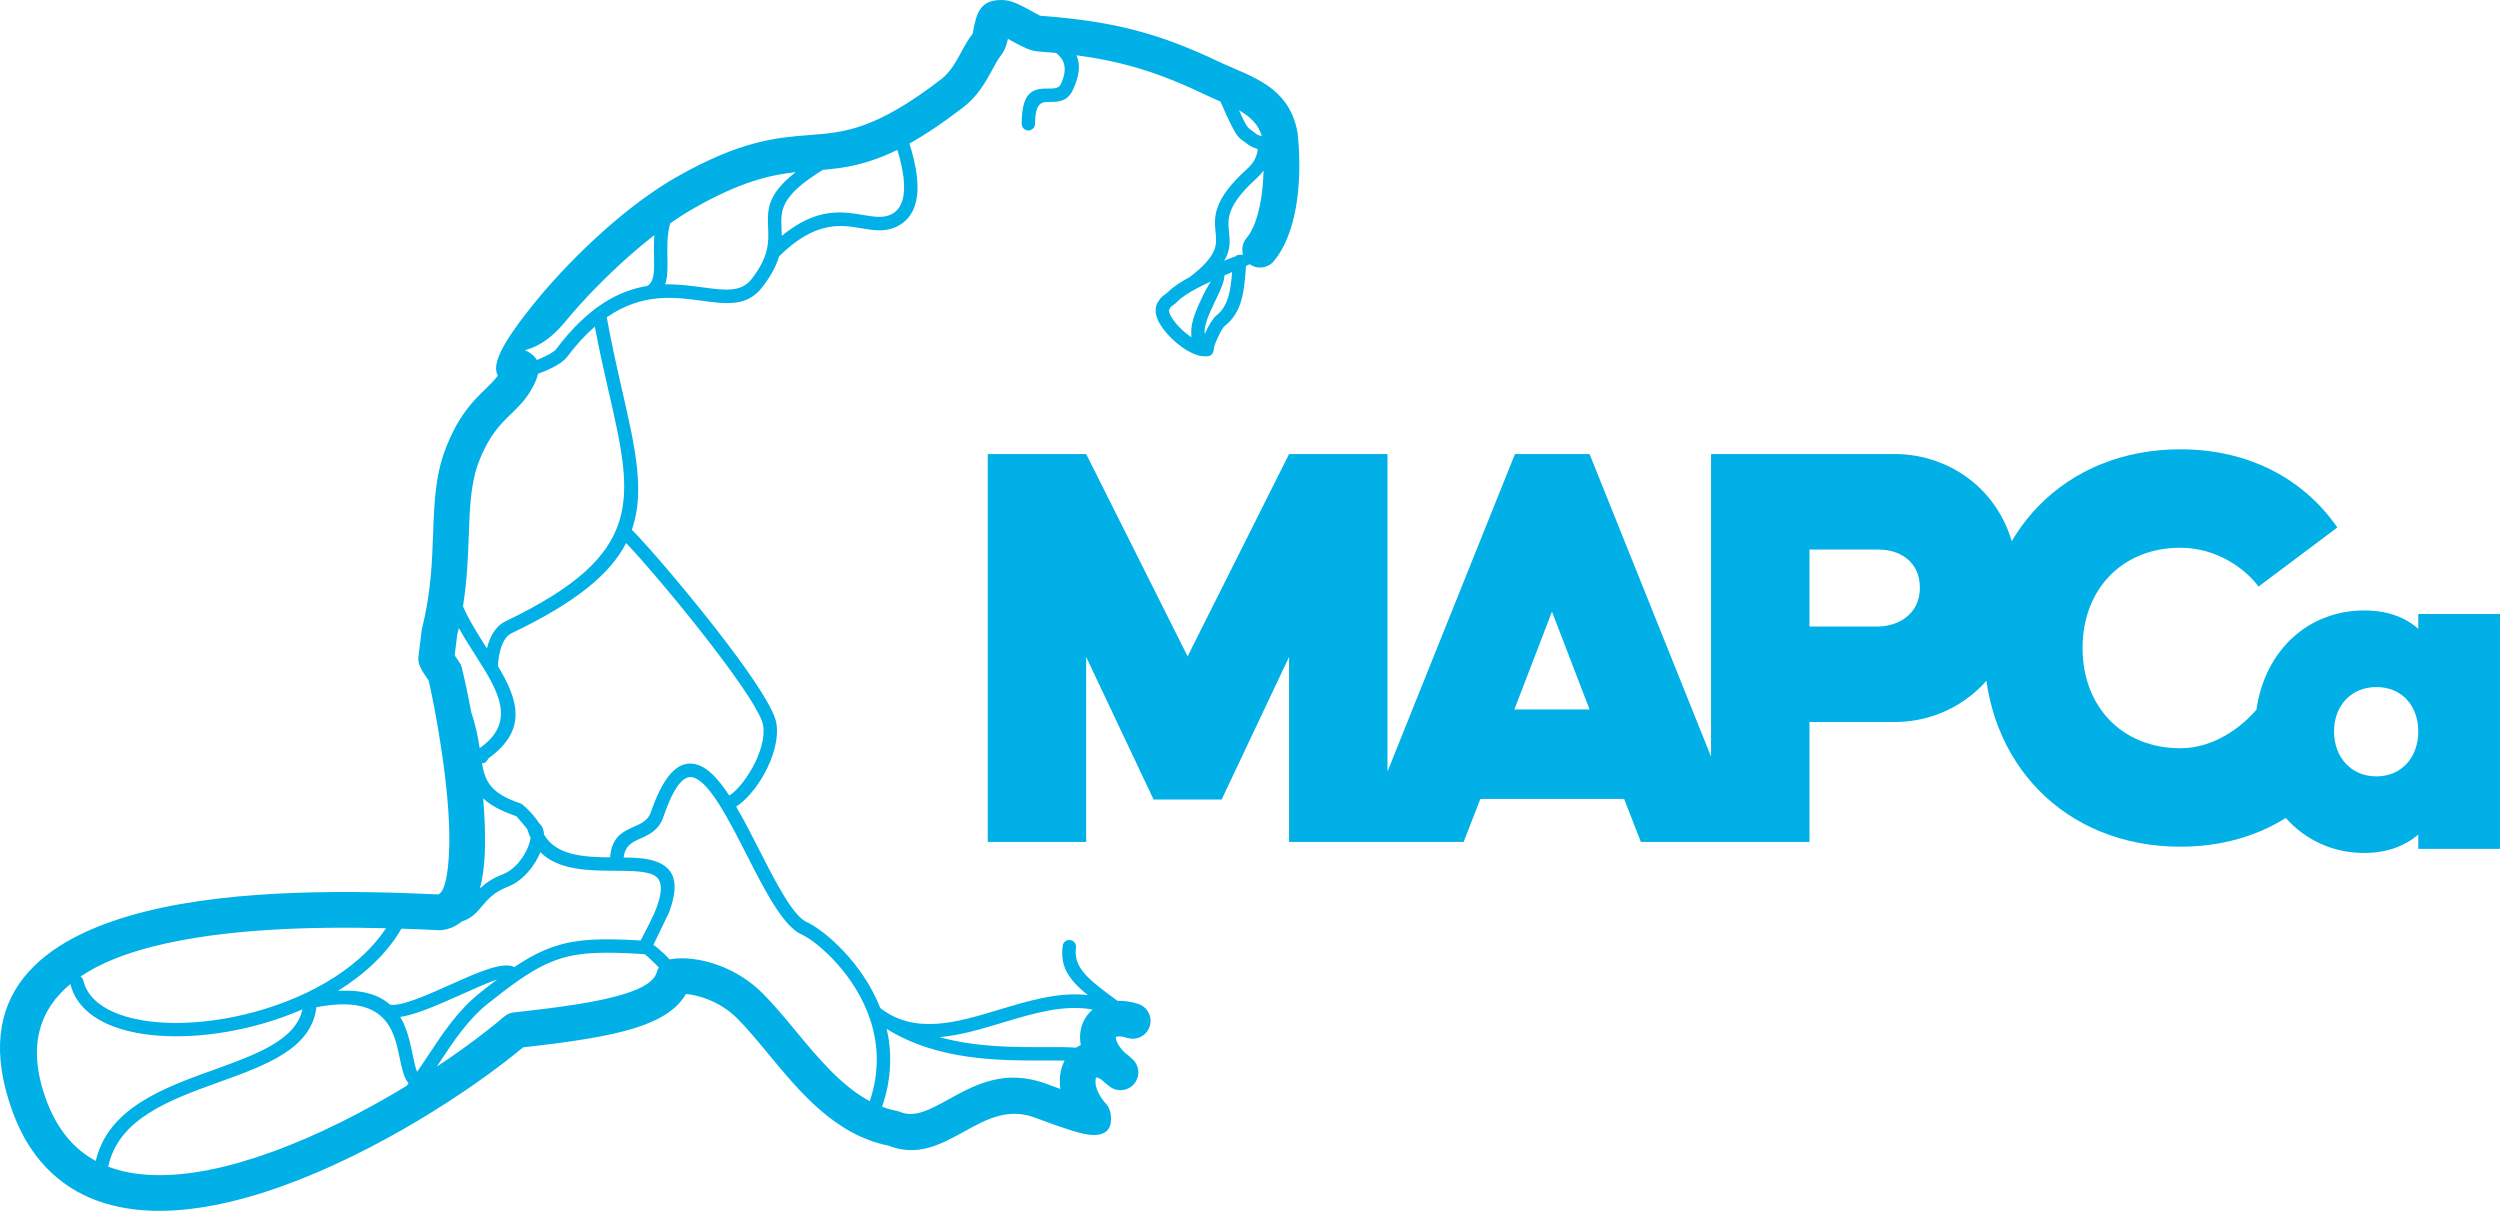
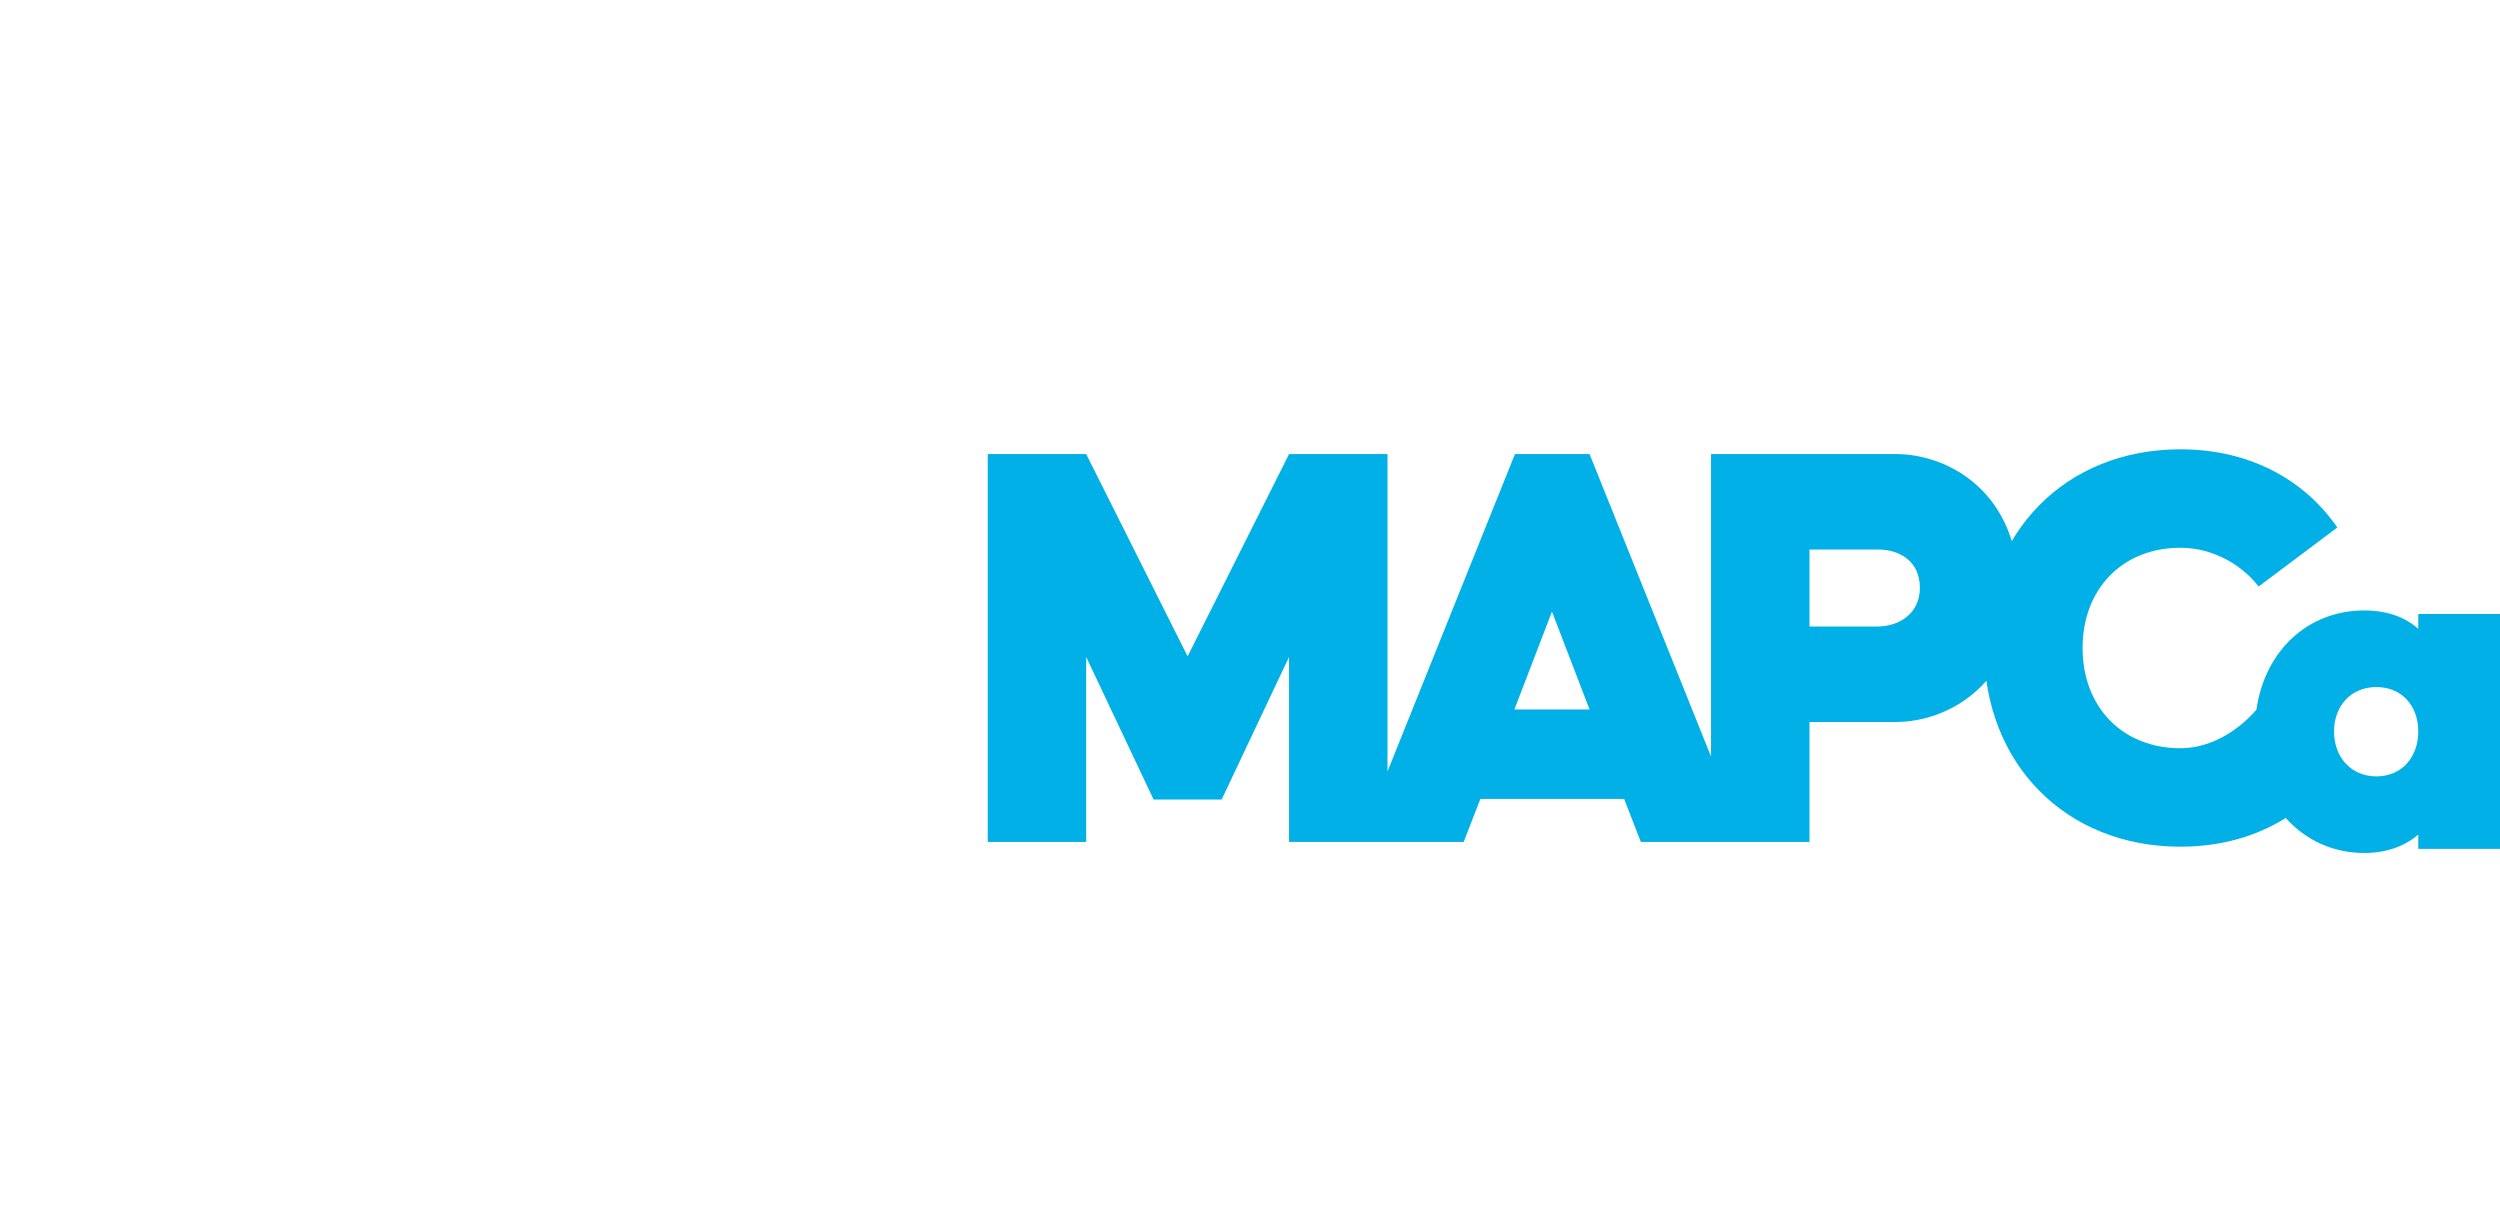
<svg xmlns="http://www.w3.org/2000/svg" xml:space="preserve" width="1117px" height="541px" version="1.1" style="shape-rendering:geometricPrecision; text-rendering:geometricPrecision; image-rendering:optimizeQuality; fill-rule:evenodd; clip-rule:evenodd" viewBox="0 0 9416.7 4560.8">
  <defs>
    <style type="text/css">
   
    .fil1 {fill:#00B0E6;fill-rule:nonzero}
    .fil0 {fill:#00B0E6;fill-rule:nonzero}
   
  </style>
  </defs>
  <g id="Plan_x0020_1">
-     <path class="fil0" d="M4666.7 415.4c28.6,62.7 34.4,66.7 45.7,74.4 4.9,3.3 10.4,7.1 18.1,13.8 3.8,3.3 12.1,7 22.1,9.7 -12.2,-46 -45.2,-75 -85.9,-97.9zm-663.8 3147c1.9,-13.8 14.6,-23.4 28.4,-21.5 13.8,1.9 23.5,14.6 21.6,28.4 -10.7,76.8 49.3,121.2 145.9,192.9l10.1 7.5c23.6,-0.7 49.6,2.8 77.5,11.4 35.5,10.9 55.4,48.5 44.5,84 -10.9,35.5 -48.5,55.4 -84,44.5 -21.5,-6.6 -36.2,-7.3 -44.1,-3.9 -0.1,1.3 0.1,3.2 0.6,5.7 2.6,15.3 13.2,33.8 33.2,53.4 10.2,7.6 20.5,16.3 30.7,26.2 26.6,25.9 27.2,68.5 1.3,95.1 -25,25.7 -65.7,27.1 -92.4,3.7 -9.4,-7.2 -18.1,-14.7 -26.2,-22.3 -9.1,-6.3 -16.2,-9.1 -21.4,-9.2 -0.4,1.2 -0.8,2.8 -1.3,4.8 -4.6,21.8 5,54.9 35.2,90.8l3.2 3.4c9.9,11.4 15.8,24.3 17.7,38 9.1,63.7 -23.3,86.2 -85.2,78.3 -10.5,-1.4 -23.3,-4.3 -37.4,-8.2 -54.7,-15.2 -144.2,-48.7 -163,-55.8 -101.5,-38.3 -185.5,8.1 -262.9,50.9 -92.2,50.8 -177.7,98 -289,54.6 -199.6,-40.4 -331.7,-200 -452.5,-346.1 -39.7,-48 -78.1,-94.4 -114.6,-131.2 -34.9,-35.1 -75.2,-59.1 -113.9,-74.1 -30.2,-11.6 -58.3,-17.8 -81.1,-19.6 -33.7,58.2 -97.9,99 -195,129.1 -99.3,30.8 -237.2,51.7 -418.2,71.7 -198.1,164.7 -552.5,394.7 -903.5,521.4 -172.4,62.3 -345,100 -499.9,93.9 -164,-6.5 -308.2,-61.1 -413.4,-184.9 -43.5,-51.1 -79.7,-114.1 -107.3,-190.4 -158.3,-438.5 107.6,-651.3 495.3,-750.1 352.7,-89.9 810.5,-79.8 1109.7,-65.8 23.7,-11.5 35.3,-71.6 39.7,-151.9 5.5,-101.1 -5.5,-226.4 -21,-341.1 -21.4,-157.5 -49.3,-289.1 -55.9,-313.1l-19.1 -28.4c-3.1,-4.2 -5.7,-8.8 -7.9,-13.8 -0.2,-0.7 0.1,0.2 -0.2,-0.3 -1.7,-3.4 -3.6,-6.9 -5.3,-11.2 -5,-10.9 -7.2,-23.4 -5.6,-36.2l12.5 -100.1c0.4,-2.7 0.9,-5.5 1.6,-8.2 33.2,-133.3 37.4,-249.7 41.1,-353.9 4.3,-117.6 8,-221.2 48.2,-323.7 48.9,-124.8 102.9,-177.1 150.2,-223 16.9,-16.4 32.7,-31.7 45.5,-49.4 -21,-37.3 1.9,-108.7 150.6,-289 66.2,-80.3 157.8,-176.9 258.1,-265.2 83.4,-73.4 174.1,-142.2 263.3,-193.1 243.8,-138.9 379.1,-149.3 504.5,-158.9 128.2,-9.9 244.8,-18.9 493.5,-210.1 34.1,-26.2 55.4,-65.3 74.8,-100.9 13.6,-25.1 26.5,-48.8 43.9,-71 0.9,-1.2 1,-8 2.9,-17 12.1,-57.7 24.2,-114.6 115.1,-109.1 30.9,1.8 65,20.3 98.4,38.4 19.1,10.3 36.7,20.4 37.2,20.4 127.6,9.8 234.9,24 341.7,50.5 106.8,26.5 211.8,65.3 334.6,124.1 11.5,5.5 31.6,14.1 51.7,22.8 108.3,46.7 215.7,93 242.5,245.8l-0.2 0 0.7 5.3c9.7,100.5 6.7,194 -7.2,272.5 -15.1,85.7 -43.6,156.6 -83.4,203.7 -22.8,26.9 -62.3,31.5 -90.5,11.3 -4.5,2.1 -9.2,4.3 -14.1,6.5l-1.4 17.1c-6,77.1 -12.3,158.4 -80.9,210.8 -4.3,3.4 -15,22.4 -24.7,43.4 -8.2,17.9 -14.8,35.6 -14.8,43.9 0,13.9 -11.3,25.3 -25.3,25.3 -19.8,0 -33.2,-2.2 -42.1,-7 -20.9,-6.5 -47.1,-22.4 -71.3,-42.7 -19.9,-16.8 -39.4,-36.8 -53.8,-56.9 -16.1,-22.4 -26.5,-46 -26.1,-67.7 0.2,-12.7 3.9,-24.4 11.6,-34.7 7.4,-12.6 17.7,-20 26.8,-26.5 3,-2.1 5.8,-4.2 6.5,-5 18.7,-20 49.2,-39.8 84.5,-58.8 105.2,-80.9 101.1,-121.6 96.6,-165.9 -5.9,-58.7 -12.4,-122.2 119,-241.3 33.5,-30.4 37.3,-56.5 39.7,-74.2 -16.7,-5 -31.9,-12.6 -40.1,-19.7 -5.2,-4.6 -9.7,-7.6 -13.6,-10.3 -22.2,-15.1 -31,-21.1 -87,-149.2l-4.6 -1.9c-16.3,-7.1 -32.6,-14.1 -56.4,-25.5 -113.6,-54.4 -210.6,-90.1 -308.8,-114.5 -55.6,-13.9 -112.1,-24.1 -172.7,-32.1 14.3,30.4 14.3,71.5 -13.2,130.2 -21.1,45 -54.9,45.2 -88.7,45.3 -26.8,0.1 -53.8,0.3 -53.8,82.4 0,13.9 -11.3,25.3 -25.2,25.3 -14,0 -25.3,-11.4 -25.3,-25.3 0,-132.3 52.2,-132.5 104.1,-132.7 17.9,-0.1 35.7,-0.2 43.3,-16.4 29,-61.7 11.1,-95.1 -17.6,-117.5 -22.8,-2.2 -46.2,-4.2 -70.5,-6.1 -28.1,-2.1 -59.2,-19 -91,-36.2l-20.1 -10.9c-4.6,21.1 -10.6,42.3 -26.7,62.8 -10.4,13.4 -20.8,32.4 -31.7,52.5 -25.9,47.6 -54.4,99.8 -110.7,143.1 -77.2,59.4 -143.4,103.2 -201.9,135.8 11.8,37.5 23.4,81.4 28.1,124.5 8.5,76.5 -4,150 -70.4,185.6 -45.9,24.6 -89.6,17.3 -139.3,9 -77.6,-13 -172.6,-28.9 -309.4,105.7 -10,34.4 -29.3,73.3 -65.8,119.3 -56.4,70.9 -133.1,60.5 -227.5,47.8 -99.8,-13.5 -222.1,-30 -355.8,62.6 18.4,101.7 39,192.3 57.9,274.7 49.8,218.3 87,381.8 36.8,525.6 64.7,65.2 231.6,260 362.8,433.4 95.6,126.5 173.2,243.3 181.5,295.5 9.5,58.9 -12,129 -44.6,188.7 -30.1,55.2 -71.1,102.6 -107,125.3 29,49.3 57.5,105.3 85.9,160.8 66,129.6 131,257 185.5,276.8 1.5,0.5 2.9,1.2 4.2,2 59.3,30.5 200.1,147.3 267.3,319.1 131.1,101.4 288.1,54.2 447,6.3 112.1,-33.8 225.2,-67.8 334.7,-55.1 -68.1,-55.5 -105.7,-104.6 -94.5,-185.8zm112.7 240.4c-108,-20.5 -223.8,14.4 -338.5,48.9 -80.4,24.2 -160.3,48.3 -238.1,54.9 138.6,38.4 282.9,37.9 395.5,37.5 44.9,-0.2 85,-0.3 118.9,2.1 5.6,-3.8 11.4,-7.2 17.6,-10.1l-0.4 -2c-5.1,-30 -1.8,-58.5 9.2,-83.6 8.2,-18.6 20.2,-34.8 35.8,-47.7zm-105.3 191.9c-22.9,-0.4 -48.4,-0.3 -75.8,-0.2 -167.2,0.6 -401.3,1.4 -594.5,-118.9 20,87.8 19.4,186.6 -17.5,293.2 17.7,6.7 35.9,11.8 54.6,15.4 5.8,1 11.3,2.8 16.4,5.3 53.8,20.8 112.9,-11.8 176.6,-47 103.4,-57.1 215.5,-119 375.1,-58.7 7.4,2.7 26.1,9.7 48.9,18 -3.5,-23.9 -2.7,-46.4 1.6,-66.6 3,-14.5 8,-28.1 14.6,-40.5zm-1263.5 -998.4c26.4,-15.1 61.3,-57.1 88.8,-107.4 27.9,-51.2 46.5,-109.8 39,-156.7 -6.8,-42.8 -80.6,-152 -172,-272.9 -122,-161.3 -273.8,-340.1 -344.1,-413.9 -60.5,117.4 -189.3,223.7 -431.3,339.6 -15.6,7.4 -26.7,22.5 -34.7,40.8 -10.9,25 -15.6,55.5 -17.1,82.7 74.7,125.1 114.5,240 -35.5,347.8 -0.5,1.1 -1.1,2.4 -2,3.8l-0.1 0.1c-7.3,11.6 -12.9,16.2 -22.5,14.3 11.9,68.8 32.6,113.9 145.9,152.1 7.3,2.4 28.7,22.6 45.4,42.1 9.4,10.9 18.2,22.4 23.6,31.5 6.6,5.4 11.5,12.4 14.7,20.9 2.6,6.7 4,14.3 4.4,22.6 46.1,79.4 151.6,84.8 248.8,85.7 5.9,-78.2 48.6,-97.2 92.2,-116.5 25.1,-11.2 50.7,-22.5 61.3,-53.5 53.5,-156.4 114,-200.1 178.2,-178.1 40.3,13.7 79.1,57.1 117,115zm2012.7 -2353.6c-7.1,9.7 -16.2,19.8 -27.7,30.3 -112.5,101.9 -107.4,152.5 -102.6,199 3.5,35.1 6.9,68.5 -17.9,110.5l17.1 -7.4c8.3,-3.6 16.5,-6.5 24.3,-9 5,-4.6 11.9,-7.1 19.2,-6.4 1,0.1 1.9,0.2 2.9,0.4l7 -1.5c-5.8,-20.8 -1.5,-43.9 13.4,-61.6 24.1,-28.5 42.5,-77.3 53.5,-140 6.2,-34.9 9.8,-73.3 10.8,-114.3zm-1379.4 -78.3c-112.8,55.6 -196.8,68.1 -280.7,75.4 -160.7,98.8 -158.5,153 -155.7,217.3 0.4,10.2 0.8,20.6 0.9,31.3 131.3,-108 227.6,-91.9 307.6,-78.5 40.7,6.8 76.5,12.8 107.1,-3.6 43.2,-23.2 50.6,-77.8 44.2,-135.7 -4,-36 -13.4,-73.2 -23.4,-106.2zm-382.9 84c-95.3,10.5 -207.3,35.6 -383.5,136 -29.5,16.7 -59.4,35.9 -89.3,57 -12,41.8 -11.2,85.9 -10.5,125.4 0.8,39.7 1.4,75.7 -8.4,104.3 50.9,-0.9 98.6,5.5 142.4,11.4 78.8,10.7 142.7,19.3 181.3,-29.2 68.7,-86.6 66.3,-143.5 64.1,-194.2 -2.9,-67.6 -5.3,-126 103.9,-210.7zm-532.1 236.9c-31.2,24.2 -62,49.8 -92.1,76.3 -96,84.5 -182.1,175.1 -243.3,249.4 -75.3,91.3 -135,102.1 -152.8,108.3 4.1,1.5 8.3,3.4 12.7,5.9 13.9,8 25.3,17.8 32.3,30.7 4.2,-1.6 8.5,-3.3 12.7,-5.1 27.5,-11.6 52.7,-25.4 60.2,-35.5 121.2,-161.4 237.3,-220.7 342.5,-238.1 28,-14.5 27.2,-57.8 26.3,-109.6 -0.5,-26.1 -1,-54 1.5,-82.3zm-438.3 522.3c-3.6,16.5 -11.5,35.8 -24.5,58.5 -23.3,40.7 -49.8,66.4 -78.7,94.4 -37.5,36.3 -80.3,77.8 -118.7,175.6 -32.1,81.8 -35.4,174.3 -39.1,279.4 -3,81.5 -6.1,170 -21.9,268.6 23.3,53.3 56.6,105.5 88.7,155.9l1.5 2.4c3.1,-12.7 7.1,-25.1 12.2,-36.7 12.4,-28.6 31.2,-52.8 59.2,-66.2 526.9,-252.4 480.3,-456.9 388.6,-858.6 -17.5,-76.5 -36.5,-159.8 -53.6,-250.7 -34.5,30 -69.7,67.8 -105.4,115.3 -13.1,17.5 -46.4,37.2 -81,51.7 -9,3.8 -18.2,7.3 -27.3,10.4zm-298.4 958.1c-2,8.9 -4.1,17.9 -6.4,27l-9.4 75.6 18 26.8c2.3,3.4 4.2,7 5.8,10.6l0.3 0.7c2.2,5.3 3.7,10.8 4.6,16.3 7,27.8 20.1,86.2 33.8,160.1 17.6,51.7 25.8,96.3 31.7,135.2 143.1,-100.4 67.4,-219.2 -16.6,-350.9 -21.1,-33 -42.6,-66.8 -61.8,-101.4zm91.6 641.3c6.4,75.6 9.1,150.6 5.5,217 -2.4,44.6 -8,86.1 -17.5,122.7 19.9,-19.2 45.7,-38.1 85.3,-53.2 39.1,-14.9 70.3,-51.4 88.5,-87.5 7.7,-15.2 13,-30 15.5,-42.9l0 -0.1c0.5,-2.5 0.9,-4.9 1.1,-7.2 -4.2,-9 -7.9,-18.8 -11.2,-29.2l-0.6 -1.9c-0.7,-2.2 -8.9,-12.3 -18.3,-23.2l-23.1 -27.1c-60.4,-20.4 -99.3,-42.3 -125.2,-67.4zm-80.6 463.8c-10.6,8.9 -22.2,16.2 -35,21.8 -11.9,5.2 -24.6,8.8 -38,10.6 -4.3,0.6 -8.6,0.8 -12.8,0.5 -43.9,-2.1 -91.3,-4.1 -141.5,-5.7 -54.4,93.8 -139.1,172.2 -239.3,234.3 95.5,-5.6 156.4,16.4 196.5,51.8 41,8.2 141.6,-36.8 235.5,-78.8 97.5,-43.6 189.1,-84.5 232.9,-62.8 56.9,-38.3 106.4,-63.9 158.8,-80.2 85.5,-26.7 176.1,-28.1 316.9,-19.8 19.3,-38.4 48.1,-90.9 59.8,-124.6 29.4,-79.6 15.8,-112.5 -19.1,-125.4 -32.8,-12 -83.2,-12.4 -137.5,-12.7 -100.4,-0.5 -212.8,-1.2 -281.1,-70 -2.6,6.2 -5.4,12.6 -8.6,18.9 -23.1,45.6 -63.5,92.2 -115.6,112 -50.5,19.3 -74.1,47.2 -94.7,71.4 -21.6,25.4 -40.5,47.7 -77.2,58.7zm-285.5 25.5c-272.9,-6.7 -610.3,0.7 -879,69.2 -104.5,26.6 -198.1,63.1 -271.5,112.6 5.1,3.4 9.1,8.7 10.6,15.3 12.3,52.3 52.9,91.4 111.8,117.8 58.4,26.2 134,39.9 218.4,41.7 85.4,1.8 179.7,-8.7 274,-30.9 214.4,-50.5 427.5,-161.3 535.7,-325.7zm-1188.7 210.2c-116.1,96 -164,234.5 -92.3,433.1 21.7,60 49.9,109.2 83.6,148.8 30.2,35.5 65.2,63.4 104.2,84.4 47.4,-199.8 253.8,-274.4 446.8,-344 158.1,-57.1 306.3,-110.7 331.8,-226.9 -67.6,29.4 -138.6,52.6 -209.6,69.3 -98.1,23.1 -196.6,34 -286.5,32 -91,-1.9 -173.4,-17 -237.9,-45.9 -72.7,-32.6 -123.4,-82.6 -140.1,-150.8zm142.5 687.9c50.2,19.2 105.7,29.2 164.8,31.5 136.4,5.4 291.9,-29.1 449.3,-86 176.3,-63.6 353.8,-154.9 510,-250l7.1 -9.1c-18.4,-22.7 -25.6,-57.9 -33.9,-98 -20.7,-100.5 -49.5,-239.5 -313.2,-189 -18.7,156.4 -187.2,217.3 -367.4,282.4 -182.9,66 -379,136.9 -416.7,318.2zm1237.5 -376.6c100.4,-66.6 187.7,-132.3 254.3,-188.9 10.8,-9.1 23.7,-14.3 36.8,-15.6 183,-19.8 319.9,-39.8 413,-68.6 74.4,-23.1 115.2,-49 124.7,-83.3 1.7,-6.3 4.2,-12.1 7.5,-17.4 -2.9,-3.1 -5.9,-6.1 -8.9,-9.1 -21.5,-21.5 -41.9,-40.3 -45.4,-41l-1.2 -0.1c-143.7,-8.9 -233.3,-8.6 -314.5,16.7 -51.8,16.1 -101.3,42.7 -160.5,84 -0.8,0.6 -1.6,1.1 -2.4,1.6 -33.4,23.4 -69.8,51.3 -111.4,84.6 -74.1,59.2 -126.4,138.1 -178.5,216.7l-13.5 20.4zm877.1 -403.9c2,-0.5 3.9,-0.9 5.9,-1.2 45.6,-7.8 114.8,-1.6 185.1,25.7 54.6,21.1 111.5,54.9 160.8,104.6 42.5,42.9 82.1,90.7 123.1,140.2 82.8,100.1 171.6,207.4 279,264.7 38.1,-113.4 31.3,-216.6 2.4,-305.1 -56.8,-173.5 -196.5,-291 -253.1,-320.1 -72.7,-27.9 -141.7,-163.2 -211.8,-300.6 -68.8,-134.9 -138.8,-272.1 -200.1,-293.1 -35.1,-12 -72.6,25.2 -114.2,146.6 -17.8,52 -53.6,67.9 -88.7,83.5 -28.2,12.5 -55.9,24.8 -61.6,70.7 46.6,0.6 89.2,3.1 122.4,15.3 63.7,23.5 91.8,74.5 49.1,190.2 -0.5,1.4 -1.1,2.8 -1.9,4l-29.7 62.1 -27.8 57.6c14.7,10.3 31.7,24.8 47.1,40.3 4.8,4.8 9.5,9.7 14,14.6zm1252.4 -3479l-0.6 -0.2c-11.1,-0.7 -7.1,-0.4 0.6,0.2zm712.5 1135.7c0.1,-5.5 0.1,-11.6 -0.1,-18.4 -1.7,-43 23.8,-96.3 46.2,-143.1 9.7,-20.3 20.7,-37.6 27.7,-49 -17.8,8.3 -35.2,16.8 -51.3,25.3 -1,0.6 -2.1,1.2 -3.1,1.6 -31,16.6 -57,33.3 -71.7,49.1 -4.6,4.9 -9.2,8.2 -14.1,11.7 -4.8,3.4 -10.3,7.4 -12.8,11.2l-0.4 0.8 -0.1 0.2 -0.4 0.9c-0.9,2.5 -2.1,4.7 -3.7,6.7l0 1.1c-0.2,9.7 6.5,23.1 16.8,37.5 11.9,16.7 28.2,33.4 45.1,47.6 7.5,6.2 14.9,11.9 21.9,16.8zm153.7 -245.9c-9.4,4.1 -19.2,8.3 -29,12.6 -0.3,24.7 -15.9,57.5 -33.2,93.5 -19.9,41.5 -42.5,88.8 -41.3,119.4l0.2 8.3 3 -6.6c12.6,-27.3 29.6,-54.4 39.9,-62.4 48.1,-36.8 55.4,-101.7 60.4,-164.8zm-2768.6 2664.8c-35.4,11.9 -89.9,36.3 -146.9,61.8 -76.1,34 -156,69.7 -217.8,79.2 26.5,44.2 37.3,96.5 46.8,142.2 5.3,26 10.1,49.2 16.6,64.4 15.6,-22.2 30.6,-44.9 45.7,-67.6 54.2,-81.7 108.5,-163.6 189.1,-228.1 23.6,-18.9 45.6,-36.1 66.5,-51.9z" />
    <path class="fil1" d="M3720.5 3171.2l370.8 0 0 -696.7 254 537.2 256.2 0 254 -537.2 0 696.7 370.8 0 0 -1460.9 -370.8 0 -382.1 762 -382.1 -762 -370.8 0 0 1460.9zm5184.6 41.7c86.5,0 153.8,-26.9 203.8,-69.2l0 53.8 307.8 0 0 -884.7 -307.8 0 0 55.8c-50,-44.2 -117.3,-69.2 -203.8,-69.2 -209.9,0 -373.7,149.3 -405.8,373.6 -56.2,65.9 -160.1,145.4 -286.4,145.4 -220.2,0 -368.6,-157.3 -368.6,-377.6 0,-220.3 148.4,-377.6 368.6,-377.6 132.6,0 240.5,74.2 294.5,146.1l296.6 -222.5c-125.8,-182.1 -332.6,-294.4 -591.1,-294.4 -433.7,0 -739.4,314.6 -739.4,748.4 0,433.8 305.7,748.4 739.4,748.4 152.2,0 286.5,-39 396.8,-108.2 73.7,82.6 177.2,131.9 295.4,131.9zm46.1 -288.5c-96.1,0 -159.6,-73.1 -159.6,-169.2 0,-96.2 63.5,-167.3 159.6,-167.3 96.2,0 157.7,71.1 157.7,167.3 0,96.1 -61.5,169.2 -157.7,169.2zm-3831.4 246.8l393.3 0 63 -161.8 541.6 0 62.9 161.8 393.4 0 -586.6 -1460.9 -281 0 -586.6 1460.9zm584.4 -498.9l141.6 -368.6 141.6 368.6 -283.2 0zm740.8 498.9l370.8 0 0 -451.7 323.7 0c215.7,0 463,-161.8 463,-505.7 0,-343.9 -247.3,-503.5 -463,-503.5l-694.5 0 0 1460.9zm370.8 -811.3l0 -289.9 260.8 0c76.4,0 155,42.7 155,143.8 0,101.1 -83.1,146.1 -159.5,146.1l-256.3 0z" />
  </g>
</svg>